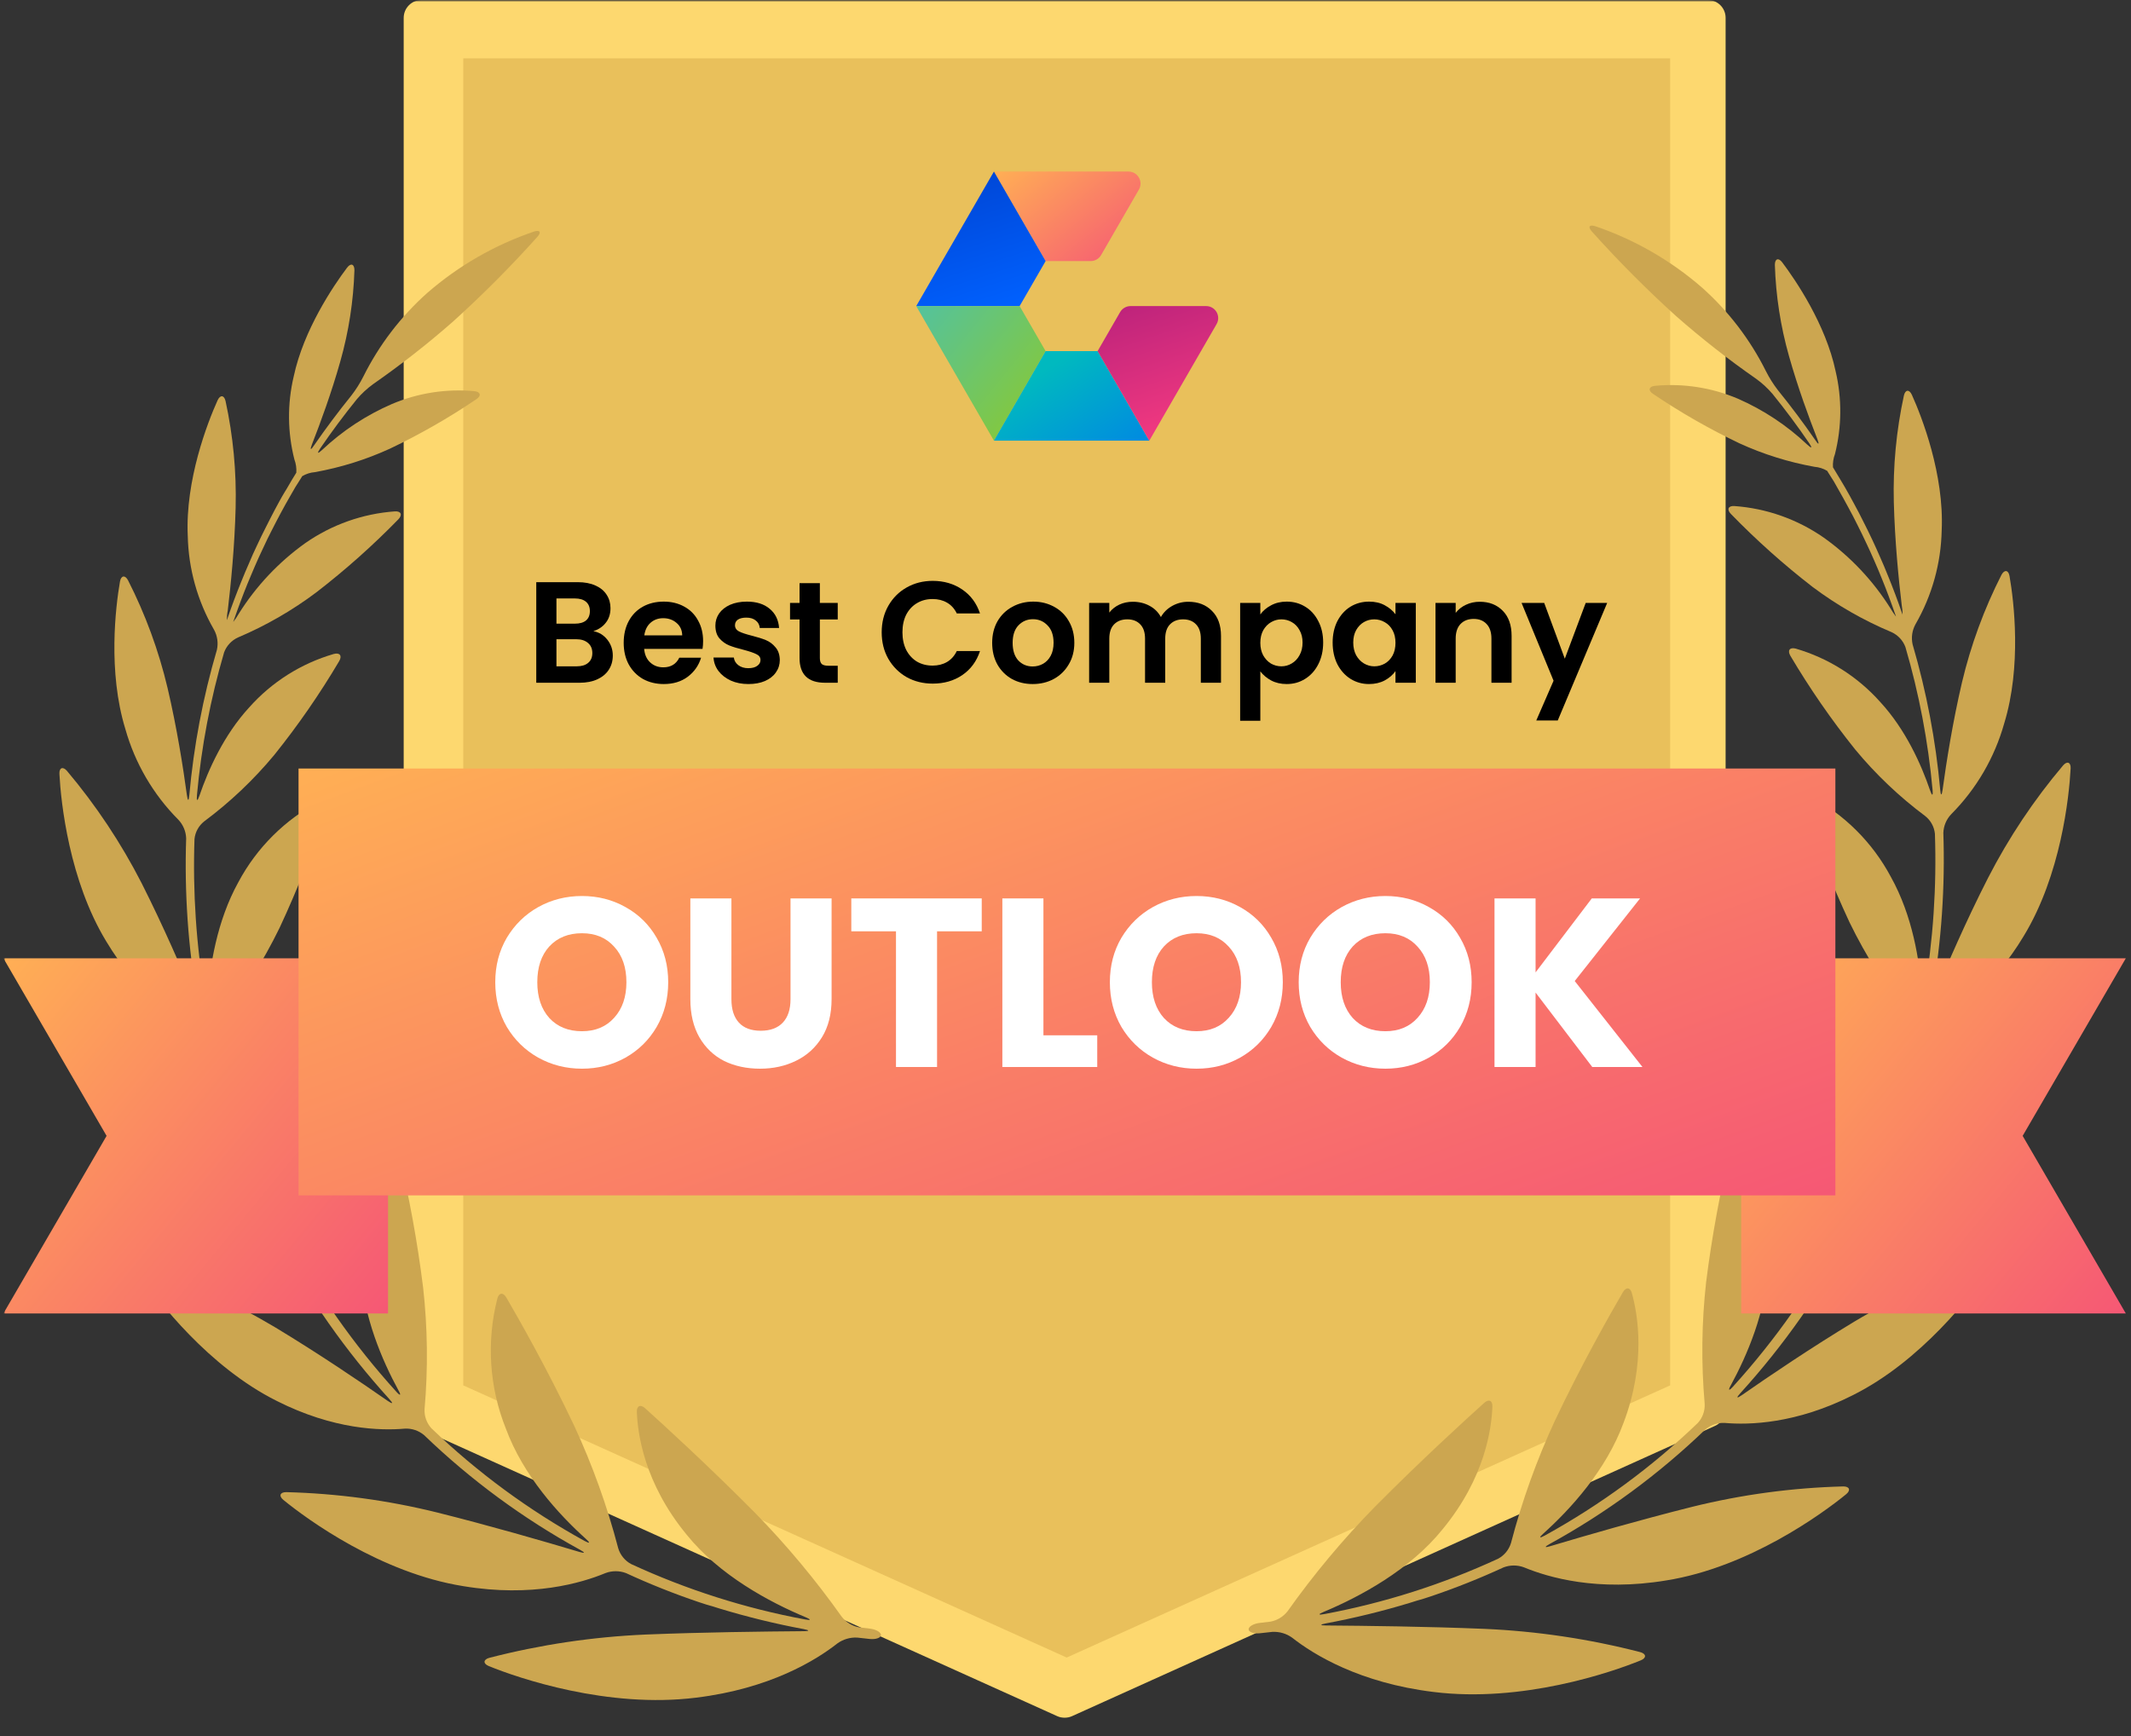
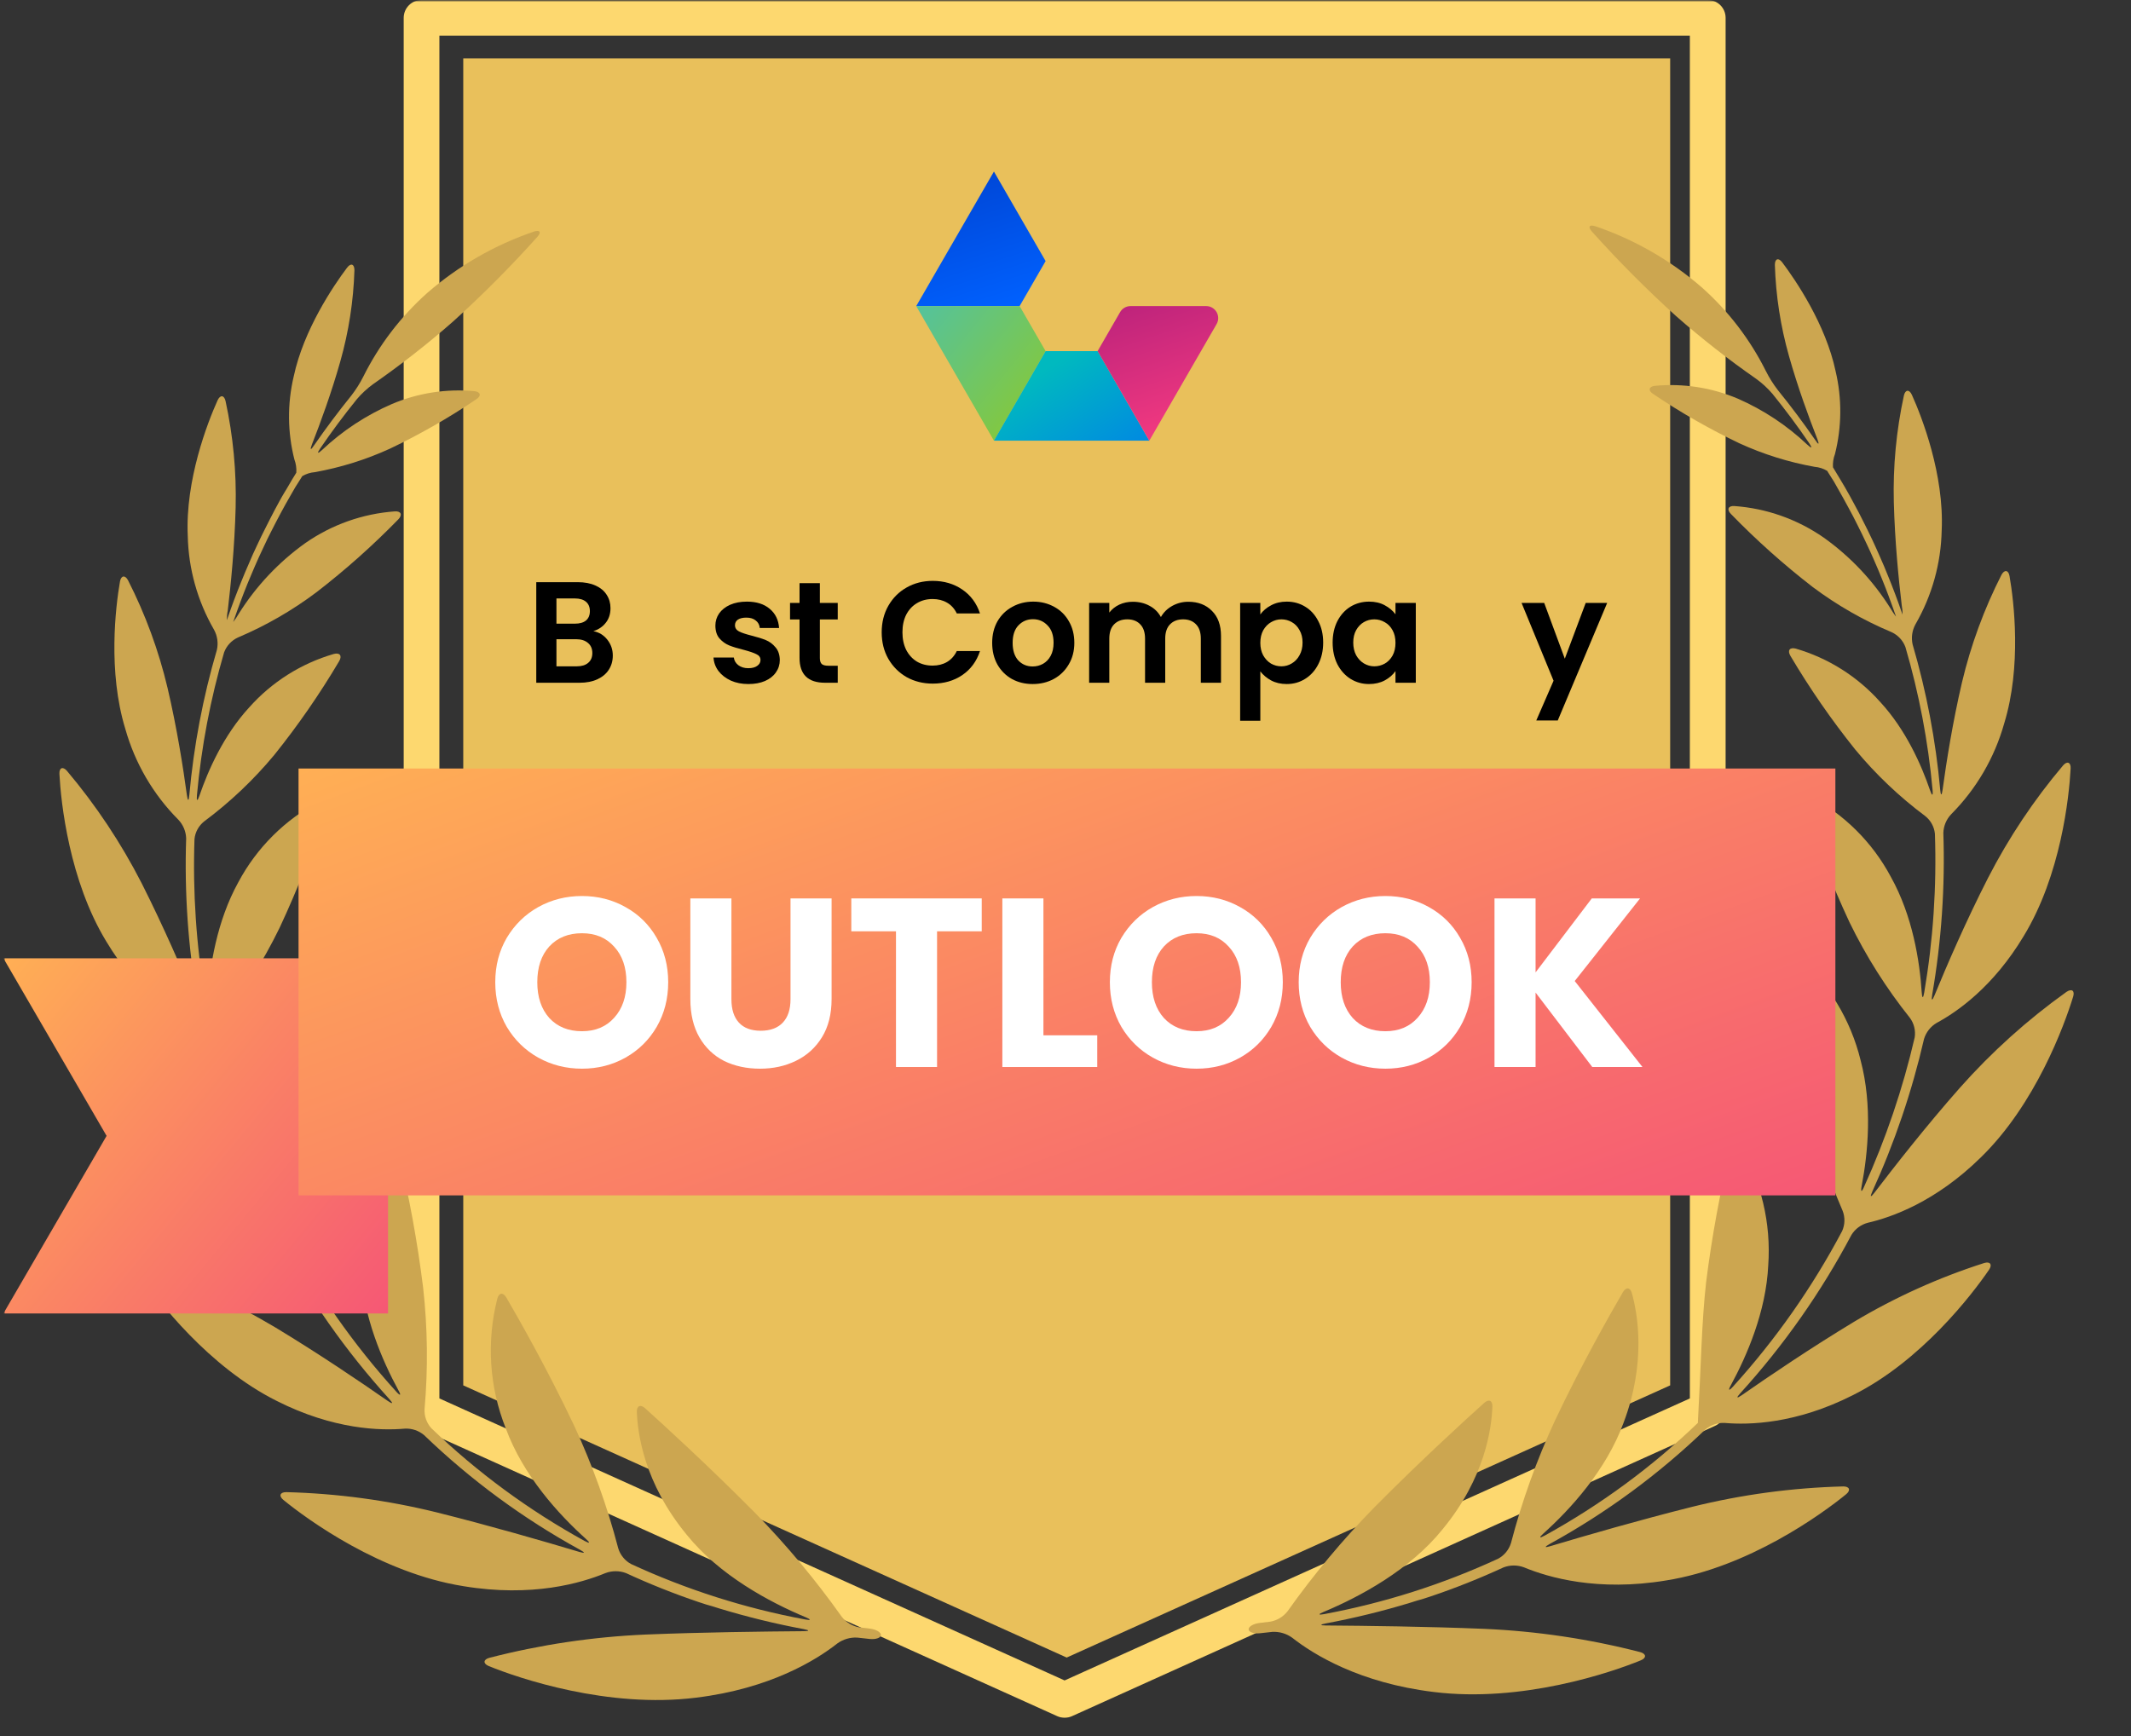
<svg xmlns="http://www.w3.org/2000/svg" width="621" height="506" viewBox="0 0 621 506" fill="none">
  <rect x="0" y="0" width="621" height="506" fill="#333333" stroke="none" />
  <mask id="mask0_7813_51689" style="mask-type:luminance" maskUnits="userSpaceOnUse" x="1" y="0" width="619" height="506">
    <path d="M620 0H1V506H620V0Z" fill="white" />
  </mask>
  <g mask="url(#mask0_7813_51689)">
    <mask id="mask1_7813_51689" style="mask-type:luminance" maskUnits="userSpaceOnUse" x="1" y="0" width="619" height="506">
      <path d="M620 0H1V506H620V0Z" fill="white" />
    </mask>
    <g mask="url(#mask1_7813_51689)">
      <mask id="mask2_7813_51689" style="mask-type:luminance" maskUnits="userSpaceOnUse" x="1" y="0" width="619" height="501">
        <path d="M620 0H1V501H620V0Z" fill="white" />
      </mask>
      <g mask="url(#mask2_7813_51689)">
-         <path d="M497.622 410.946L310.236 495.487L122.865 410.946V5.194H497.622V410.946Z" fill="#FDD86F" />
        <path fill-rule="evenodd" clip-rule="evenodd" d="M308.106 500.215C308.777 500.513 309.502 500.671 310.237 500.681C310.976 500.673 311.707 500.514 312.383 500.215L499.753 415.612C501.613 414.798 502.827 412.975 502.864 410.946V5.194C502.864 2.326 500.538 2.33141e-05 497.669 2.33141e-05H122.866C121.484 -0.004 120.158 0.541 119.178 1.515C118.198 2.489 117.645 3.813 117.641 5.194V411.008C117.677 413.038 118.892 414.86 120.751 415.674L308.106 500.215ZM310.237 489.795L128.045 407.602V10.389H492.444V407.602L310.237 489.795Z" fill="#FDD86F" />
        <path d="M135 403.794V17H486.708V403.794L310.846 483.125L135 403.794Z" fill="#E9C05B" />
        <path d="M245.291 471.225C237.651 460.452 229.175 450.296 219.941 440.852C206.256 427.058 193.239 415.192 187.998 410.464C186.645 409.251 185.525 409.733 185.587 411.537C185.82 417.758 187.656 432.19 200.097 447.307C209.63 459.126 224.172 466.949 234.794 471.381C236.458 472.081 236.349 472.345 234.607 472.019C217.096 468.764 200.059 463.335 183.892 455.86C182.092 454.882 180.751 453.233 180.159 451.272C176.964 439.045 172.686 427.126 167.376 415.658C159.46 398.924 151.031 384.165 147.547 378.178C146.629 376.623 145.401 376.732 144.934 378.489C141.724 391.06 142.589 404.326 147.407 416.374C152.477 430.122 162.835 441.428 170.735 448.535C172.088 449.733 171.917 449.997 170.331 449.126C154.083 440.186 139.081 429.148 125.712 416.296C124.336 414.784 123.62 412.786 123.721 410.744C124.758 398.929 124.618 387.041 123.301 375.254C121.646 361.961 119.237 348.772 116.085 335.752C115.665 333.995 114.53 333.761 113.504 335.301C107.249 345.835 104.353 358.025 105.199 370.246C105.836 383.777 111.42 396.591 116.085 405.192C116.972 406.747 116.707 406.98 115.494 405.643C103.039 391.911 92.35 376.677 83.675 360.293C82.832 358.424 82.776 356.294 83.519 354.383C88.194 343.6 91.728 332.357 94.064 320.838C96.494 307.776 98.135 294.579 98.978 281.32C99.087 279.516 97.998 278.925 96.63 280.091C87.526 288.149 81.11 298.804 78.247 310.62C74.779 323.761 76.132 337.696 77.967 347.26C78.309 349.033 77.967 349.142 77.267 347.494C70.926 333.501 65.988 318.915 62.524 303.948C62.191 301.932 62.691 299.866 63.908 298.225C70.769 289.629 76.663 280.304 81.482 270.418C86.814 259.002 91.411 247.257 95.246 235.255C95.79 233.529 94.872 232.689 93.255 233.498C83.123 238.813 74.826 247.055 69.445 257.152C63.208 268.427 61.124 281.615 60.533 290.822C60.409 292.626 60.098 292.657 59.787 290.822C57.188 275.545 56.146 260.043 56.677 244.555C56.886 242.527 57.907 240.67 59.507 239.407C67.058 233.787 73.913 227.287 79.927 220.045C86.872 211.393 93.192 202.256 98.838 192.705C99.756 191.15 99.056 190.139 97.283 190.605C87.772 193.368 79.233 198.758 72.648 206.157C65.23 214.213 60.673 224.431 58.123 231.911C57.532 233.638 57.221 233.575 57.392 231.771C58.677 217.67 61.328 203.727 65.308 190.139C66.026 188.226 67.467 186.673 69.32 185.815C77.461 182.371 85.149 177.942 92.213 172.627C100.66 166.111 108.638 159.007 116.085 151.368C117.345 150.061 116.894 148.941 115.074 149.05C105.702 149.721 96.685 152.913 88.978 158.288C81.21 163.835 74.606 170.852 69.538 178.941C69.078 179.751 68.558 180.526 67.983 181.258C67.983 181.087 68.092 180.932 68.138 180.776C68.449 179.874 68.76 178.988 69.087 178.086C69.414 177.184 69.725 176.344 70.051 175.458L71.062 172.798L72.104 170.185C72.477 169.299 72.835 168.412 73.208 167.542C73.582 166.671 73.939 165.815 74.312 164.944L75.479 162.316C75.868 161.461 76.272 160.605 76.676 159.75L77.905 157.137L79.18 154.602C79.616 153.747 80.051 152.876 80.502 152.021C80.953 151.165 81.373 150.341 81.824 149.517L83.224 146.951C83.69 146.111 84.157 145.287 84.639 144.462C85.121 143.638 85.603 142.767 86.101 141.927L87.656 139.47L88.076 138.786C89.194 138.12 90.45 137.721 91.746 137.62C99.31 136.265 106.673 133.96 113.659 130.761C122.385 126.602 130.786 121.793 138.791 116.376C140.346 115.365 140.066 114.214 138.262 114.012C130.056 113.255 121.79 114.542 114.203 117.76C106.698 121.011 99.815 125.542 93.861 131.15C92.54 132.379 92.306 132.192 93.317 130.699C96.645 125.816 100.201 121.036 103.986 116.36C105.383 114.717 106.97 113.245 108.714 111.974C116.827 106.327 124.616 100.226 132.042 93.701C140.652 85.913 148.849 77.68 156.598 69.035C157.811 67.682 157.36 66.951 155.65 67.48C144.221 71.364 133.657 77.433 124.546 85.349C116.826 92.219 110.492 100.501 105.883 109.75C104.903 111.691 103.742 113.534 102.415 115.256C98.579 120.004 94.95 124.851 91.529 129.797C90.518 131.352 90.269 131.165 90.922 129.486C93.364 123.265 96.599 114.463 99.18 105.302C101.627 96.654 103.006 87.739 103.286 78.755C103.286 76.936 102.228 76.578 101.14 78.024C97.143 83.328 88.465 96.174 85.588 109.735C83.704 117.694 83.773 125.991 85.79 133.918C86.248 135.144 86.439 136.454 86.35 137.759L85.914 138.49C85.417 139.299 84.935 140.046 84.452 140.917C83.97 141.787 83.442 142.643 82.897 143.529C82.353 144.416 81.949 145.162 81.498 145.971L80.067 148.615L78.76 151.134C78.294 152.021 77.858 152.907 77.407 153.809C76.956 154.711 76.568 155.473 76.163 156.297C75.759 157.122 75.308 158.102 74.888 158.988C74.468 159.874 74.095 160.683 73.706 161.523C73.317 162.363 72.96 163.296 72.54 164.229C72.12 165.162 71.793 165.924 71.435 166.78C71.078 167.635 70.689 168.599 70.316 169.517C69.942 170.434 69.616 171.227 69.289 172.083C68.963 172.938 68.574 173.918 68.232 174.835C67.89 175.753 67.594 176.562 67.283 177.417L66.319 180.201C66.319 180.372 66.21 180.559 66.148 180.73C66.101 179.812 66.174 178.892 66.365 177.993C67.267 170.45 68.372 159.33 68.667 147.993C68.933 137.545 67.946 127.102 65.728 116.889C65.323 115.131 64.173 115.022 63.411 116.671C60.425 123.281 53.971 139.999 54.717 156.204C54.927 165.804 57.553 175.197 62.353 183.513C63.35 185.307 63.654 187.404 63.208 189.408C59.148 203.232 56.455 217.421 55.168 231.771C55.013 233.575 54.717 233.575 54.468 231.771C53.38 223.778 51.56 212.145 48.823 200.496C46.242 189.614 42.373 179.079 37.299 169.112C36.459 167.557 35.293 167.697 34.966 169.486C33.675 176.873 31.405 195.784 36.521 212.456C39.328 222.439 44.638 231.539 51.949 238.894C53.366 240.372 54.186 242.322 54.251 244.368C53.72 260.156 54.809 275.957 57.501 291.522C57.812 293.311 57.501 293.388 56.832 291.724C53.286 283.093 47.719 270.185 41.28 257.432C35.288 245.724 27.983 234.736 19.507 224.68C18.325 223.311 17.221 223.762 17.314 225.566C17.75 233.933 20.176 256.67 30.985 274.415C39.88 289.252 50.425 296.53 56.381 299.749C58.139 300.794 59.442 302.458 60.036 304.415C63.556 319.703 68.605 334.599 75.106 348.878C75.852 350.526 75.603 350.682 74.499 349.236C68.543 341.46 59.492 329.858 49.616 318.676C40.334 308.205 29.9 298.814 18.512 290.682C16.957 289.656 16.055 290.356 16.584 292.098C19.056 300.496 27.439 323.481 43.426 339.033C56.599 351.988 69.445 356.483 76.365 358.069C78.31 358.615 79.977 359.876 81.031 361.599C89.867 378.29 100.761 393.808 113.457 407.789C114.67 409.126 114.483 409.344 112.99 408.318C104.841 402.641 92.773 394.476 80.238 386.903C68.305 379.77 55.594 374.031 42.353 369.795C40.627 369.267 39.911 370.246 40.938 371.739C45.837 378.94 60.736 398.395 80.658 408.333C97.205 416.7 110.891 417.027 117.983 416.405C120.027 416.301 122.034 416.979 123.597 418.302C137.193 431.393 152.463 442.626 169.009 451.708C170.564 452.579 170.564 452.843 168.76 452.314C158.371 449.204 142.928 444.74 127.423 440.852C113.01 437.284 98.253 435.292 83.41 434.912C81.591 434.912 81.171 436.031 82.586 437.182C89.631 442.952 111 458.488 135.012 462.314C155.043 465.642 169.382 461.428 176.443 458.504C178.368 457.781 180.49 457.781 182.414 458.504C189.319 461.695 196.39 464.514 203.596 466.949C205.307 467.524 206.707 467.96 206.707 467.928C206.707 467.897 208.122 468.348 209.817 468.877C217.83 471.309 225.971 473.298 234.203 474.834C235.976 475.176 235.96 475.424 234.203 475.44C222.461 475.533 204.996 475.736 188.122 476.42C172.737 477.089 157.465 479.367 142.555 483.216C140.813 483.714 140.735 484.896 142.415 485.596C151.046 489.126 177.096 498.037 202.85 494.818C224.374 492.19 237.764 483.931 244.032 479.001C245.711 477.794 247.752 477.196 249.817 477.306C251.03 477.462 252.243 477.586 253.456 477.711C255.26 477.897 256.722 477.353 256.722 476.544C256.722 475.736 255.26 474.896 253.472 474.694L250.361 474.32C248.349 473.945 246.545 472.844 245.291 471.225Z" fill="#CCA650" />
-         <path d="M375.181 469.67C382.828 458.897 391.309 448.742 400.547 439.297C414.232 425.503 427.249 413.636 432.506 408.909C433.843 407.696 434.963 408.178 434.901 409.982C434.668 416.203 432.848 430.635 420.375 445.751C410.858 457.571 396.316 465.394 385.71 469.826C384.03 470.526 384.155 470.79 385.881 470.463C403.392 467.208 420.429 461.78 436.596 454.305C438.396 453.327 439.737 451.678 440.329 449.717C443.524 437.49 447.802 425.571 453.112 414.103C461.028 397.369 469.457 382.61 472.941 376.623C473.859 375.067 475.087 375.176 475.554 376.934C477.218 382.952 479.8 397.151 473.081 414.818C468.011 428.566 457.653 439.873 449.753 446.98C448.4 448.177 448.571 448.442 450.157 447.571C466.403 438.627 481.404 427.589 494.776 414.741C496.152 413.229 496.868 411.23 496.767 409.189C495.73 397.374 495.87 385.486 497.187 373.699C498.859 360.438 501.273 347.281 504.418 334.29C504.838 332.533 506.051 332.299 507 333.839C513.256 344.372 516.148 356.564 515.289 368.784C514.652 382.315 509.068 395.13 504.403 403.73C503.532 405.285 503.781 405.518 504.994 404.181C517.449 390.45 528.138 375.215 536.813 358.831C537.656 356.962 537.712 354.832 536.969 352.921C532.301 342.135 528.767 330.893 526.424 319.376C523.979 306.315 522.322 293.118 521.463 279.858C521.354 278.054 522.443 277.463 523.827 278.63C532.914 286.663 539.328 297.283 542.21 309.065C545.693 322.206 544.34 336.141 542.505 345.705C542.163 347.478 542.505 347.587 543.205 345.939C549.551 331.947 554.495 317.36 557.964 302.393C558.283 300.375 557.779 298.313 556.564 296.67C549.703 288.074 543.81 278.749 538.99 268.863C533.665 257.444 529.068 245.699 525.227 233.7C524.683 231.974 525.6 231.134 527.218 231.942C537.35 237.257 545.647 245.5 551.028 255.597C557.342 266.919 559.426 280.107 560.017 289.267C560.126 291.071 560.437 291.102 560.748 289.267C563.346 273.99 564.389 258.488 563.858 243C563.649 240.972 562.628 239.115 561.028 237.852C553.493 232.228 546.654 225.729 540.655 218.49C533.714 209.834 527.395 200.697 521.743 191.15C520.826 189.594 521.526 188.583 523.298 189.05C532.803 191.818 541.335 197.208 547.917 204.602C555.351 212.658 559.892 222.876 562.443 230.356C563.034 232.082 563.345 232.02 563.174 230.216C561.889 216.115 559.238 202.172 555.258 188.583C554.54 186.671 553.099 185.118 551.245 184.26C543.056 180.826 535.32 176.396 528.213 171.072C519.791 164.554 511.84 157.45 504.418 149.812C503.143 148.506 503.594 147.386 505.414 147.495C514.786 148.165 523.803 151.357 531.51 156.733C539.278 162.28 545.883 169.297 550.95 177.386C551.417 178.192 551.937 178.966 552.505 179.703C552.505 179.532 552.396 179.377 552.35 179.221C552.039 178.319 551.728 177.433 551.401 176.531C551.074 175.629 550.763 174.789 550.437 173.902C550.11 173.016 549.768 172.129 549.426 171.243L548.384 168.63C548.026 167.744 547.653 166.857 547.295 165.986L546.175 163.389L545.009 160.761C544.62 159.906 544.216 159.05 543.812 158.195C543.407 157.339 543.003 156.453 542.567 155.582C542.132 154.711 541.743 153.903 541.308 153.047L540.001 150.466C539.566 149.626 539.115 148.786 538.664 147.962L537.264 145.396L535.865 142.907L534.434 140.372L532.879 137.915L532.459 137.231C531.34 136.568 530.085 136.169 528.788 136.064C521.225 134.709 513.862 132.405 506.876 129.206C498.152 125.043 489.751 120.235 481.744 114.82C480.188 113.809 480.468 112.659 482.272 112.456C490.514 111.681 498.82 112.969 506.44 116.204C513.901 119.468 520.741 123.999 526.658 129.595C527.98 130.823 528.213 130.637 527.202 129.144C523.874 124.26 520.318 119.481 516.533 114.805C515.126 113.16 513.529 111.687 511.774 110.419C503.661 104.772 495.872 98.671 488.446 92.145C479.84 84.354 471.643 76.121 463.89 67.48C462.677 66.127 463.128 65.396 464.854 65.925C476.281 69.811 486.845 75.879 495.958 83.794C503.675 90.666 510.01 98.948 514.62 108.195C515.6 110.136 516.761 111.979 518.089 113.701C521.935 118.449 525.564 123.296 528.975 128.242C529.986 129.797 530.235 129.61 529.581 127.931C527.14 121.71 523.905 112.907 521.323 103.747C518.876 95.099 517.497 86.184 517.218 77.2C517.218 75.38 518.275 75.023 519.364 76.469C523.361 81.772 532.054 94.618 534.916 108.18C536.795 116.139 536.731 124.434 534.729 132.363C534.261 133.586 534.064 134.897 534.154 136.204L534.589 136.935L536.051 139.361C536.564 140.217 537.062 141.088 537.606 141.974L538.99 144.416C539.473 145.302 539.955 146.173 540.421 147.06C540.888 147.946 541.308 148.708 541.743 149.532C542.179 150.357 542.645 151.305 543.096 152.207C543.547 153.109 543.936 153.871 544.34 154.696L545.631 157.386L546.798 159.921C547.202 160.823 547.606 161.725 547.995 162.627C548.384 163.529 548.742 164.322 549.099 165.178L550.219 167.915C550.572 168.765 550.914 169.62 551.245 170.481C551.603 171.398 551.961 172.316 552.303 173.234C552.645 174.151 552.941 174.96 553.252 175.815L554.231 178.599L554.418 179.128C554.439 178.21 554.361 177.292 554.185 176.391C553.283 168.848 552.179 157.728 551.883 146.391C551.618 135.943 552.605 125.5 554.822 115.287C555.227 113.53 556.378 113.421 557.14 115.069C560.126 121.679 566.58 138.397 565.833 154.602C565.63 164.206 563.009 173.604 558.213 181.927C557.216 183.721 556.911 185.818 557.357 187.821C561.41 201.647 564.103 215.836 565.398 230.185C565.553 231.989 565.849 231.989 566.098 230.185C567.186 222.191 569.021 210.558 571.743 198.91C574.324 188.028 578.193 177.493 583.267 167.526C584.122 165.971 585.289 166.111 585.6 167.899C586.891 175.286 589.161 194.198 584.045 210.869C581.238 220.853 575.928 229.953 568.617 237.308C567.2 238.786 566.38 240.736 566.315 242.782C566.846 258.57 565.757 274.37 563.065 289.936C562.754 291.724 563.065 291.802 563.734 290.138C567.28 281.507 572.847 268.598 579.363 255.846C585.38 244.134 592.711 233.146 601.214 223.093C602.396 221.725 603.5 222.176 603.407 223.98C602.971 232.347 600.545 255.084 589.737 272.829C580.841 287.665 570.312 294.944 564.34 298.163C562.583 299.208 561.279 300.872 560.685 302.828C557.165 318.117 552.117 333.013 545.616 347.292C544.869 348.94 545.118 349.096 546.222 347.649C552.179 339.873 561.23 328.272 571.105 317.09C580.388 306.619 590.822 297.228 602.209 289.096C603.765 288.07 604.667 288.769 604.138 290.511C601.587 298.847 593.158 321.88 577.217 337.369C564.045 350.324 551.199 354.819 544.278 356.405C542.305 356.934 540.608 358.197 539.535 359.935C530.704 376.63 519.81 392.148 507.109 406.125C505.896 407.462 506.082 407.68 507.575 406.654C515.725 400.977 527.793 392.812 540.328 385.238C552.261 378.106 564.972 372.367 578.213 368.131C579.954 367.603 580.654 368.582 579.643 370.075C574.729 377.276 559.846 396.731 539.908 406.669C523.361 415.036 509.675 415.363 502.583 414.741C500.54 414.643 498.534 415.321 496.969 416.638C483.37 429.726 468.1 440.958 451.557 450.044C450.002 450.915 450.08 451.179 451.806 450.65C462.195 447.54 477.638 443.076 493.143 439.188C507.561 435.619 522.323 433.627 537.171 433.248C538.975 433.248 539.395 434.367 537.995 435.518C530.935 441.288 509.566 456.824 485.554 460.65C465.523 463.978 451.199 459.764 444.123 456.84C442.204 456.116 440.086 456.116 438.167 456.84C431.257 460.031 424.181 462.85 416.969 465.285C415.259 465.86 413.859 466.296 413.859 466.264C413.859 466.233 412.444 466.684 410.749 467.213C402.741 469.643 394.605 471.632 386.379 473.17C384.59 473.512 384.606 473.76 386.379 473.776C398.12 473.869 415.585 474.072 432.459 474.756C447.844 475.424 463.116 477.702 478.027 481.552C479.768 482.05 479.846 483.232 478.167 483.931C469.535 487.462 443.486 496.373 417.747 493.154C396.208 490.526 382.817 482.267 376.55 477.337C374.871 476.13 372.83 475.532 370.764 475.642C369.551 475.798 368.338 475.922 367.125 476.047C365.321 476.233 363.859 475.689 363.859 474.88C363.859 474.072 365.321 473.232 367.125 473.03L370.236 472.656C372.189 472.288 373.945 471.228 375.181 469.67Z" fill="#CCA650" />
-         <path d="M289.645 50L304.703 76.097H317.835C319.088 76.097 320.247 75.428 320.873 74.343L331.888 55.263C333.238 52.924 331.55 50 328.85 50H289.645Z" fill="url(#paint0_linear_7813_51689)" />
+         <path d="M375.181 469.67C382.828 458.897 391.309 448.742 400.547 439.297C414.232 425.503 427.249 413.636 432.506 408.909C433.843 407.696 434.963 408.178 434.901 409.982C434.668 416.203 432.848 430.635 420.375 445.751C410.858 457.571 396.316 465.394 385.71 469.826C384.03 470.526 384.155 470.79 385.881 470.463C403.392 467.208 420.429 461.78 436.596 454.305C438.396 453.327 439.737 451.678 440.329 449.717C443.524 437.49 447.802 425.571 453.112 414.103C461.028 397.369 469.457 382.61 472.941 376.623C473.859 375.067 475.087 375.176 475.554 376.934C477.218 382.952 479.8 397.151 473.081 414.818C468.011 428.566 457.653 439.873 449.753 446.98C448.4 448.177 448.571 448.442 450.157 447.571C466.403 438.627 481.404 427.589 494.776 414.741C495.73 397.374 495.87 385.486 497.187 373.699C498.859 360.438 501.273 347.281 504.418 334.29C504.838 332.533 506.051 332.299 507 333.839C513.256 344.372 516.148 356.564 515.289 368.784C514.652 382.315 509.068 395.13 504.403 403.73C503.532 405.285 503.781 405.518 504.994 404.181C517.449 390.45 528.138 375.215 536.813 358.831C537.656 356.962 537.712 354.832 536.969 352.921C532.301 342.135 528.767 330.893 526.424 319.376C523.979 306.315 522.322 293.118 521.463 279.858C521.354 278.054 522.443 277.463 523.827 278.63C532.914 286.663 539.328 297.283 542.21 309.065C545.693 322.206 544.34 336.141 542.505 345.705C542.163 347.478 542.505 347.587 543.205 345.939C549.551 331.947 554.495 317.36 557.964 302.393C558.283 300.375 557.779 298.313 556.564 296.67C549.703 288.074 543.81 278.749 538.99 268.863C533.665 257.444 529.068 245.699 525.227 233.7C524.683 231.974 525.6 231.134 527.218 231.942C537.35 237.257 545.647 245.5 551.028 255.597C557.342 266.919 559.426 280.107 560.017 289.267C560.126 291.071 560.437 291.102 560.748 289.267C563.346 273.99 564.389 258.488 563.858 243C563.649 240.972 562.628 239.115 561.028 237.852C553.493 232.228 546.654 225.729 540.655 218.49C533.714 209.834 527.395 200.697 521.743 191.15C520.826 189.594 521.526 188.583 523.298 189.05C532.803 191.818 541.335 197.208 547.917 204.602C555.351 212.658 559.892 222.876 562.443 230.356C563.034 232.082 563.345 232.02 563.174 230.216C561.889 216.115 559.238 202.172 555.258 188.583C554.54 186.671 553.099 185.118 551.245 184.26C543.056 180.826 535.32 176.396 528.213 171.072C519.791 164.554 511.84 157.45 504.418 149.812C503.143 148.506 503.594 147.386 505.414 147.495C514.786 148.165 523.803 151.357 531.51 156.733C539.278 162.28 545.883 169.297 550.95 177.386C551.417 178.192 551.937 178.966 552.505 179.703C552.505 179.532 552.396 179.377 552.35 179.221C552.039 178.319 551.728 177.433 551.401 176.531C551.074 175.629 550.763 174.789 550.437 173.902C550.11 173.016 549.768 172.129 549.426 171.243L548.384 168.63C548.026 167.744 547.653 166.857 547.295 165.986L546.175 163.389L545.009 160.761C544.62 159.906 544.216 159.05 543.812 158.195C543.407 157.339 543.003 156.453 542.567 155.582C542.132 154.711 541.743 153.903 541.308 153.047L540.001 150.466C539.566 149.626 539.115 148.786 538.664 147.962L537.264 145.396L535.865 142.907L534.434 140.372L532.879 137.915L532.459 137.231C531.34 136.568 530.085 136.169 528.788 136.064C521.225 134.709 513.862 132.405 506.876 129.206C498.152 125.043 489.751 120.235 481.744 114.82C480.188 113.809 480.468 112.659 482.272 112.456C490.514 111.681 498.82 112.969 506.44 116.204C513.901 119.468 520.741 123.999 526.658 129.595C527.98 130.823 528.213 130.637 527.202 129.144C523.874 124.26 520.318 119.481 516.533 114.805C515.126 113.16 513.529 111.687 511.774 110.419C503.661 104.772 495.872 98.671 488.446 92.145C479.84 84.354 471.643 76.121 463.89 67.48C462.677 66.127 463.128 65.396 464.854 65.925C476.281 69.811 486.845 75.879 495.958 83.794C503.675 90.666 510.01 98.948 514.62 108.195C515.6 110.136 516.761 111.979 518.089 113.701C521.935 118.449 525.564 123.296 528.975 128.242C529.986 129.797 530.235 129.61 529.581 127.931C527.14 121.71 523.905 112.907 521.323 103.747C518.876 95.099 517.497 86.184 517.218 77.2C517.218 75.38 518.275 75.023 519.364 76.469C523.361 81.772 532.054 94.618 534.916 108.18C536.795 116.139 536.731 124.434 534.729 132.363C534.261 133.586 534.064 134.897 534.154 136.204L534.589 136.935L536.051 139.361C536.564 140.217 537.062 141.088 537.606 141.974L538.99 144.416C539.473 145.302 539.955 146.173 540.421 147.06C540.888 147.946 541.308 148.708 541.743 149.532C542.179 150.357 542.645 151.305 543.096 152.207C543.547 153.109 543.936 153.871 544.34 154.696L545.631 157.386L546.798 159.921C547.202 160.823 547.606 161.725 547.995 162.627C548.384 163.529 548.742 164.322 549.099 165.178L550.219 167.915C550.572 168.765 550.914 169.62 551.245 170.481C551.603 171.398 551.961 172.316 552.303 173.234C552.645 174.151 552.941 174.96 553.252 175.815L554.231 178.599L554.418 179.128C554.439 178.21 554.361 177.292 554.185 176.391C553.283 168.848 552.179 157.728 551.883 146.391C551.618 135.943 552.605 125.5 554.822 115.287C555.227 113.53 556.378 113.421 557.14 115.069C560.126 121.679 566.58 138.397 565.833 154.602C565.63 164.206 563.009 173.604 558.213 181.927C557.216 183.721 556.911 185.818 557.357 187.821C561.41 201.647 564.103 215.836 565.398 230.185C565.553 231.989 565.849 231.989 566.098 230.185C567.186 222.191 569.021 210.558 571.743 198.91C574.324 188.028 578.193 177.493 583.267 167.526C584.122 165.971 585.289 166.111 585.6 167.899C586.891 175.286 589.161 194.198 584.045 210.869C581.238 220.853 575.928 229.953 568.617 237.308C567.2 238.786 566.38 240.736 566.315 242.782C566.846 258.57 565.757 274.37 563.065 289.936C562.754 291.724 563.065 291.802 563.734 290.138C567.28 281.507 572.847 268.598 579.363 255.846C585.38 244.134 592.711 233.146 601.214 223.093C602.396 221.725 603.5 222.176 603.407 223.98C602.971 232.347 600.545 255.084 589.737 272.829C580.841 287.665 570.312 294.944 564.34 298.163C562.583 299.208 561.279 300.872 560.685 302.828C557.165 318.117 552.117 333.013 545.616 347.292C544.869 348.94 545.118 349.096 546.222 347.649C552.179 339.873 561.23 328.272 571.105 317.09C580.388 306.619 590.822 297.228 602.209 289.096C603.765 288.07 604.667 288.769 604.138 290.511C601.587 298.847 593.158 321.88 577.217 337.369C564.045 350.324 551.199 354.819 544.278 356.405C542.305 356.934 540.608 358.197 539.535 359.935C530.704 376.63 519.81 392.148 507.109 406.125C505.896 407.462 506.082 407.68 507.575 406.654C515.725 400.977 527.793 392.812 540.328 385.238C552.261 378.106 564.972 372.367 578.213 368.131C579.954 367.603 580.654 368.582 579.643 370.075C574.729 377.276 559.846 396.731 539.908 406.669C523.361 415.036 509.675 415.363 502.583 414.741C500.54 414.643 498.534 415.321 496.969 416.638C483.37 429.726 468.1 440.958 451.557 450.044C450.002 450.915 450.08 451.179 451.806 450.65C462.195 447.54 477.638 443.076 493.143 439.188C507.561 435.619 522.323 433.627 537.171 433.248C538.975 433.248 539.395 434.367 537.995 435.518C530.935 441.288 509.566 456.824 485.554 460.65C465.523 463.978 451.199 459.764 444.123 456.84C442.204 456.116 440.086 456.116 438.167 456.84C431.257 460.031 424.181 462.85 416.969 465.285C415.259 465.86 413.859 466.296 413.859 466.264C413.859 466.233 412.444 466.684 410.749 467.213C402.741 469.643 394.605 471.632 386.379 473.17C384.59 473.512 384.606 473.76 386.379 473.776C398.12 473.869 415.585 474.072 432.459 474.756C447.844 475.424 463.116 477.702 478.027 481.552C479.768 482.05 479.846 483.232 478.167 483.931C469.535 487.462 443.486 496.373 417.747 493.154C396.208 490.526 382.817 482.267 376.55 477.337C374.871 476.13 372.83 475.532 370.764 475.642C369.551 475.798 368.338 475.922 367.125 476.047C365.321 476.233 363.859 475.689 363.859 474.88C363.859 474.072 365.321 473.232 367.125 473.03L370.236 472.656C372.189 472.288 373.945 471.228 375.181 469.67Z" fill="#CCA650" />
        <path d="M289.644 50L304.703 76.097L297.132 89.212H267L289.644 50Z" fill="url(#paint1_linear_7813_51689)" />
        <path d="M267 89.212H297.132L304.703 102.335L289.644 128.432L267 89.212Z" fill="url(#paint2_linear_7813_51689)" />
        <path d="M304.703 102.335H319.86L334.926 128.432H289.645L304.703 102.335Z" fill="url(#paint3_linear_7813_51689)" />
        <path d="M319.859 102.335L326.418 90.968C327.045 89.881 328.203 89.212 329.457 89.212H351.486C354.187 89.212 355.875 92.136 354.525 94.475L334.925 128.432L319.859 102.335Z" fill="url(#paint4_linear_7813_51689)" />
        <path d="M80.051 279.314H1L31.062 331.071L1 382.828H113.083V345.223V279.314H80.051Z" fill="url(#paint5_linear_7813_51689)" />
-         <path d="M619.488 279.314H540.437H507.404V345.223V382.828H619.488L589.426 331.071L619.488 279.314Z" fill="url(#paint6_linear_7813_51689)" />
        <path d="M534.851 348.416V278.51V273.86V269.194V224H87V269.194V273.86V278.51V348.416H113.765H116.891H120.032H501.818H504.944H508.086H534.851Z" fill="url(#paint7_linear_7813_51689)" />
        <path d="M464.006 311L447.486 289.3V311H435.516V261.86H447.486V283.42L463.866 261.86H477.936L458.896 285.94L478.636 311H464.006Z" fill="white" />
        <path d="M403.725 311.49C399.105 311.49 394.858 310.417 390.985 308.27C387.158 306.123 384.102 303.137 381.815 299.31C379.575 295.437 378.455 291.097 378.455 286.29C378.455 281.483 379.575 277.167 381.815 273.34C384.102 269.513 387.158 266.527 390.985 264.38C394.858 262.233 399.105 261.16 403.725 261.16C408.345 261.16 412.568 262.233 416.395 264.38C420.268 266.527 423.302 269.513 425.495 273.34C427.735 277.167 428.855 281.483 428.855 286.29C428.855 291.097 427.735 295.437 425.495 299.31C423.255 303.137 420.222 306.123 416.395 308.27C412.568 310.417 408.345 311.49 403.725 311.49ZM403.725 300.57C407.645 300.57 410.772 299.263 413.105 296.65C415.485 294.037 416.675 290.583 416.675 286.29C416.675 281.95 415.485 278.497 413.105 275.93C410.772 273.317 407.645 272.01 403.725 272.01C399.758 272.01 396.585 273.293 394.205 275.86C391.872 278.427 390.705 281.903 390.705 286.29C390.705 290.63 391.872 294.107 394.205 296.72C396.585 299.287 399.758 300.57 403.725 300.57Z" fill="white" />
        <path d="M348.698 311.49C344.078 311.49 339.831 310.417 335.958 308.27C332.131 306.123 329.074 303.137 326.788 299.31C324.548 295.437 323.428 291.097 323.428 286.29C323.428 281.483 324.548 277.167 326.788 273.34C329.074 269.513 332.131 266.527 335.958 264.38C339.831 262.233 344.078 261.16 348.698 261.16C353.318 261.16 357.541 262.233 361.368 264.38C365.241 266.527 368.274 269.513 370.468 273.34C372.708 277.167 373.828 281.483 373.828 286.29C373.828 291.097 372.708 295.437 370.468 299.31C368.228 303.137 365.194 306.123 361.368 308.27C357.541 310.417 353.318 311.49 348.698 311.49ZM348.698 300.57C352.618 300.57 355.744 299.263 358.078 296.65C360.458 294.037 361.648 290.583 361.648 286.29C361.648 281.95 360.458 278.497 358.078 275.93C355.744 273.317 352.618 272.01 348.698 272.01C344.731 272.01 341.558 273.293 339.178 275.86C336.844 278.427 335.678 281.903 335.678 286.29C335.678 290.63 336.844 294.107 339.178 296.72C341.558 299.287 344.731 300.57 348.698 300.57Z" fill="white" />
        <path d="M304.068 301.76H319.748V311H292.098V261.86H304.068V301.76Z" fill="white" />
        <path d="M286.09 261.86V271.45H273.07V311H261.1V271.45H248.08V261.86H286.09Z" fill="white" />
        <path d="M213.146 261.86V291.26C213.146 294.2 213.869 296.464 215.316 298.05C216.762 299.637 218.886 300.43 221.686 300.43C224.486 300.43 226.632 299.637 228.126 298.05C229.619 296.464 230.366 294.2 230.366 291.26V261.86H242.336V291.19C242.336 295.577 241.402 299.287 239.536 302.32C237.669 305.354 235.149 307.64 231.976 309.18C228.849 310.72 225.349 311.49 221.476 311.49C217.602 311.49 214.126 310.744 211.046 309.25C208.012 307.71 205.609 305.424 203.836 302.39C202.062 299.31 201.176 295.577 201.176 291.19V261.86H213.146Z" fill="white" />
        <path d="M169.594 311.49C164.974 311.49 160.728 310.417 156.854 308.27C153.028 306.123 149.971 303.137 147.684 299.31C145.444 295.437 144.324 291.097 144.324 286.29C144.324 281.483 145.444 277.167 147.684 273.34C149.971 269.513 153.028 266.527 156.854 264.38C160.728 262.233 164.974 261.16 169.594 261.16C174.214 261.16 178.438 262.233 182.264 264.38C186.138 266.527 189.171 269.513 191.364 273.34C193.604 277.167 194.724 281.483 194.724 286.29C194.724 291.097 193.604 295.437 191.364 299.31C189.124 303.137 186.091 306.123 182.264 308.27C178.438 310.417 174.214 311.49 169.594 311.49ZM169.594 300.57C173.514 300.57 176.641 299.263 178.974 296.65C181.354 294.037 182.544 290.583 182.544 286.29C182.544 281.95 181.354 278.497 178.974 275.93C176.641 273.317 173.514 272.01 169.594 272.01C165.628 272.01 162.454 273.293 160.074 275.86C157.741 278.427 156.574 281.903 156.574 286.29C156.574 290.63 157.741 294.107 160.074 296.72C162.454 299.287 165.628 300.57 169.594 300.57Z" fill="white" />
      </g>
      <path d="M468.352 175.732L453.946 210.004H447.688L452.728 198.412L443.404 175.732H449.998L456.004 191.986L462.094 175.732H468.352Z" fill="black" />
-       <path d="M431.218 175.396C433.99 175.396 436.23 176.278 437.938 178.042C439.646 179.778 440.5 182.214 440.5 185.35V199H434.62V186.148C434.62 184.3 434.158 182.886 433.234 181.906C432.31 180.898 431.05 180.394 429.454 180.394C427.83 180.394 426.542 180.898 425.59 181.906C424.666 182.886 424.204 184.3 424.204 186.148V199H418.324V175.732H424.204V178.63C424.988 177.622 425.982 176.838 427.186 176.278C428.418 175.69 429.762 175.396 431.218 175.396Z" fill="black" />
      <path d="M388.348 187.282C388.348 184.93 388.81 182.844 389.734 181.024C390.686 179.204 391.96 177.804 393.556 176.824C395.18 175.844 396.986 175.354 398.974 175.354C400.71 175.354 402.222 175.704 403.51 176.404C404.826 177.104 405.876 177.986 406.66 179.05V175.732H412.582V199H406.66V195.598C405.904 196.69 404.854 197.6 403.51 198.328C402.194 199.028 400.668 199.378 398.932 199.378C396.972 199.378 395.18 198.874 393.556 197.866C391.96 196.858 390.686 195.444 389.734 193.624C388.81 191.776 388.348 189.662 388.348 187.282ZM406.66 187.366C406.66 185.938 406.38 184.72 405.82 183.712C405.26 182.676 404.504 181.892 403.552 181.36C402.6 180.8 401.578 180.52 400.486 180.52C399.394 180.52 398.386 180.786 397.462 181.318C396.538 181.85 395.782 182.634 395.194 183.67C394.634 184.678 394.354 185.882 394.354 187.282C394.354 188.682 394.634 189.914 395.194 190.978C395.782 192.014 396.538 192.812 397.462 193.372C398.414 193.932 399.422 194.212 400.486 194.212C401.578 194.212 402.6 193.946 403.552 193.414C404.504 192.854 405.26 192.07 405.82 191.062C406.38 190.026 406.66 188.794 406.66 187.366Z" fill="black" />
      <path d="M367.275 179.092C368.031 178.028 369.067 177.146 370.383 176.446C371.727 175.718 373.253 175.354 374.961 175.354C376.949 175.354 378.741 175.844 380.337 176.824C381.961 177.804 383.235 179.204 384.159 181.024C385.111 182.816 385.587 184.902 385.587 187.282C385.587 189.662 385.111 191.776 384.159 193.624C383.235 195.444 381.961 196.858 380.337 197.866C378.741 198.874 376.949 199.378 374.961 199.378C373.253 199.378 371.741 199.028 370.425 198.328C369.137 197.628 368.087 196.746 367.275 195.682V210.088H361.395V175.732H367.275V179.092ZM379.581 187.282C379.581 185.882 379.287 184.678 378.699 183.67C378.139 182.634 377.383 181.85 376.431 181.318C375.507 180.786 374.499 180.52 373.407 180.52C372.343 180.52 371.335 180.8 370.383 181.36C369.459 181.892 368.703 182.676 368.115 183.712C367.555 184.748 367.275 185.966 367.275 187.366C367.275 188.766 367.555 189.984 368.115 191.02C368.703 192.056 369.459 192.854 370.383 193.414C371.335 193.946 372.343 194.212 373.407 194.212C374.499 194.212 375.507 193.932 376.431 193.372C377.383 192.812 378.139 192.014 378.699 190.978C379.287 189.942 379.581 188.71 379.581 187.282Z" fill="black" />
      <path d="M346.281 175.396C349.137 175.396 351.433 176.278 353.169 178.042C354.933 179.778 355.815 182.214 355.815 185.35V199H349.935V186.148C349.935 184.328 349.473 182.942 348.549 181.99C347.625 181.01 346.365 180.52 344.769 180.52C343.173 180.52 341.899 181.01 340.947 181.99C340.023 182.942 339.561 184.328 339.561 186.148V199H333.681V186.148C333.681 184.328 333.219 182.942 332.295 181.99C331.371 181.01 330.111 180.52 328.515 180.52C326.891 180.52 325.603 181.01 324.651 181.99C323.727 182.942 323.265 184.328 323.265 186.148V199H317.385V175.732H323.265V178.546C324.021 177.566 324.987 176.796 326.163 176.236C327.367 175.676 328.683 175.396 330.111 175.396C331.931 175.396 333.555 175.788 334.983 176.572C336.411 177.328 337.517 178.42 338.301 179.848C339.057 178.504 340.149 177.426 341.577 176.614C343.033 175.802 344.601 175.396 346.281 175.396Z" fill="black" />
      <path d="M300.935 199.378C298.695 199.378 296.679 198.888 294.887 197.908C293.095 196.9 291.681 195.486 290.645 193.666C289.637 191.846 289.133 189.746 289.133 187.366C289.133 184.986 289.651 182.886 290.687 181.066C291.751 179.246 293.193 177.846 295.013 176.866C296.833 175.858 298.863 175.354 301.103 175.354C303.343 175.354 305.373 175.858 307.193 176.866C309.013 177.846 310.441 179.246 311.477 181.066C312.541 182.886 313.073 184.986 313.073 187.366C313.073 189.746 312.527 191.846 311.435 193.666C310.371 195.486 308.915 196.9 307.067 197.908C305.247 198.888 303.203 199.378 300.935 199.378ZM300.935 194.254C301.999 194.254 302.993 194.002 303.917 193.498C304.869 192.966 305.625 192.182 306.185 191.146C306.745 190.11 307.025 188.85 307.025 187.366C307.025 185.154 306.437 183.46 305.261 182.284C304.113 181.08 302.699 180.478 301.019 180.478C299.339 180.478 297.925 181.08 296.777 182.284C295.657 183.46 295.097 185.154 295.097 187.366C295.097 189.578 295.643 191.286 296.735 192.49C297.855 193.666 299.255 194.254 300.935 194.254Z" fill="black" />
      <path d="M256.936 184.3C256.936 181.416 257.58 178.84 258.868 176.572C260.184 174.276 261.962 172.498 264.202 171.238C266.47 169.95 269.004 169.306 271.804 169.306C275.08 169.306 277.95 170.146 280.414 171.826C282.878 173.506 284.6 175.83 285.58 178.798H278.818C278.146 177.398 277.194 176.348 275.962 175.648C274.758 174.948 273.358 174.598 271.762 174.598C270.054 174.598 268.528 175.004 267.184 175.816C265.868 176.6 264.832 177.72 264.076 179.176C263.348 180.632 262.984 182.34 262.984 184.3C262.984 186.232 263.348 187.94 264.076 189.424C264.832 190.88 265.868 192.014 267.184 192.826C268.528 193.61 270.054 194.002 271.762 194.002C273.358 194.002 274.758 193.652 275.962 192.952C277.194 192.224 278.146 191.16 278.818 189.76H285.58C284.6 192.756 282.878 195.094 280.414 196.774C277.978 198.426 275.108 199.252 271.804 199.252C269.004 199.252 266.47 198.622 264.202 197.362C261.962 196.074 260.184 194.296 258.868 192.028C257.58 189.76 256.936 187.184 256.936 184.3Z" fill="black" />
      <path d="M238.919 180.562V191.818C238.919 192.602 239.101 193.176 239.465 193.54C239.857 193.876 240.501 194.044 241.397 194.044H244.127V199H240.431C235.475 199 232.997 196.592 232.997 191.776V180.562H230.225V175.732H232.997V169.978H238.919V175.732H244.127V180.562H238.919Z" fill="black" />
      <path d="M218.09 199.378C216.186 199.378 214.478 199.042 212.966 198.37C211.454 197.67 210.25 196.732 209.354 195.556C208.486 194.38 208.01 193.078 207.926 191.65H213.848C213.96 192.546 214.394 193.288 215.15 193.876C215.934 194.464 216.9 194.758 218.048 194.758C219.168 194.758 220.036 194.534 220.652 194.086C221.296 193.638 221.618 193.064 221.618 192.364C221.618 191.608 221.226 191.048 220.442 190.684C219.686 190.292 218.468 189.872 216.788 189.424C215.052 189.004 213.624 188.57 212.504 188.122C211.412 187.674 210.46 186.988 209.648 186.064C208.864 185.14 208.472 183.894 208.472 182.326C208.472 181.038 208.836 179.862 209.564 178.798C210.32 177.734 211.384 176.894 212.756 176.278C214.156 175.662 215.794 175.354 217.67 175.354C220.442 175.354 222.654 176.054 224.306 177.454C225.958 178.826 226.868 180.688 227.036 183.04H221.408C221.324 182.116 220.932 181.388 220.232 180.856C219.56 180.296 218.65 180.016 217.502 180.016C216.438 180.016 215.612 180.212 215.024 180.604C214.464 180.996 214.184 181.542 214.184 182.242C214.184 183.026 214.576 183.628 215.36 184.048C216.144 184.44 217.362 184.846 219.014 185.266C220.694 185.686 222.08 186.12 223.172 186.568C224.264 187.016 225.202 187.716 225.986 188.668C226.798 189.592 227.218 190.824 227.246 192.364C227.246 193.708 226.868 194.912 226.112 195.976C225.384 197.04 224.32 197.88 222.92 198.496C221.548 199.084 219.938 199.378 218.09 199.378Z" fill="black" />
-       <path d="M204.894 186.862C204.894 187.702 204.838 188.458 204.726 189.13H187.716C187.856 190.81 188.444 192.126 189.48 193.078C190.516 194.03 191.79 194.506 193.302 194.506C195.486 194.506 197.04 193.568 197.964 191.692H204.306C203.634 193.932 202.346 195.78 200.442 197.236C198.538 198.664 196.2 199.378 193.428 199.378C191.188 199.378 189.172 198.888 187.38 197.908C185.616 196.9 184.23 195.486 183.222 193.666C182.242 191.846 181.752 189.746 181.752 187.366C181.752 184.958 182.242 182.844 183.222 181.024C184.202 179.204 185.574 177.804 187.338 176.824C189.102 175.844 191.132 175.354 193.428 175.354C195.64 175.354 197.614 175.83 199.35 176.782C201.114 177.734 202.472 179.092 203.424 180.856C204.404 182.592 204.894 184.594 204.894 186.862ZM198.804 185.182C198.776 183.67 198.23 182.466 197.166 181.57C196.102 180.646 194.8 180.184 193.26 180.184C191.804 180.184 190.572 180.632 189.564 181.528C188.584 182.396 187.982 183.614 187.758 185.182H198.804Z" fill="black" />
      <path d="M172.907 183.964C174.559 184.272 175.917 185.098 176.981 186.442C178.045 187.786 178.577 189.326 178.577 191.062C178.577 192.63 178.185 194.016 177.401 195.22C176.645 196.396 175.539 197.32 174.083 197.992C172.627 198.664 170.905 199 168.917 199H156.275V169.684H168.371C170.359 169.684 172.067 170.006 173.495 170.65C174.951 171.294 176.043 172.19 176.771 173.338C177.527 174.486 177.905 175.788 177.905 177.244C177.905 178.952 177.443 180.38 176.519 181.528C175.623 182.676 174.419 183.488 172.907 183.964ZM162.155 181.78H167.531C168.931 181.78 170.009 181.472 170.765 180.856C171.521 180.212 171.899 179.302 171.899 178.126C171.899 176.95 171.521 176.04 170.765 175.396C170.009 174.752 168.931 174.43 167.531 174.43H162.155V181.78ZM168.077 194.212C169.505 194.212 170.611 193.876 171.395 193.204C172.207 192.532 172.613 191.58 172.613 190.348C172.613 189.088 172.193 188.108 171.353 187.408C170.513 186.68 169.379 186.316 167.951 186.316H162.155V194.212H168.077Z" fill="black" />
    </g>
  </g>
  <defs>
    <linearGradient id="paint0_linear_7813_51689" x1="289.344" y1="49.649" x2="329.519" y2="99.596" gradientUnits="userSpaceOnUse">
      <stop stop-color="#FFB054" />
      <stop offset="1" stop-color="#F23980" />
    </linearGradient>
    <linearGradient id="paint1_linear_7813_51689" x1="297.525" y1="89.296" x2="282.066" y2="41.77" gradientUnits="userSpaceOnUse">
      <stop stop-color="#0061FF" />
      <stop offset="1" stop-color="#0041CE" />
    </linearGradient>
    <linearGradient id="paint2_linear_7813_51689" x1="254.96" y1="75.262" x2="303.514" y2="114.405" gradientUnits="userSpaceOnUse">
      <stop stop-color="#40C0C4" />
      <stop offset="1" stop-color="#83C83F" />
    </linearGradient>
    <linearGradient id="paint3_linear_7813_51689" x1="304.08" y1="107.893" x2="337.939" y2="161.109" gradientUnits="userSpaceOnUse">
      <stop stop-color="#00B9BF" />
      <stop offset="1" stop-color="#0061FF" />
    </linearGradient>
    <linearGradient id="paint4_linear_7813_51689" x1="333.551" y1="59.122" x2="354.894" y2="121.853" gradientUnits="userSpaceOnUse">
      <stop stop-color="#9B1578" />
      <stop offset="1" stop-color="#F23980" />
    </linearGradient>
    <linearGradient id="paint5_linear_7813_51689" x1="0.212" y1="277.922" x2="160.286" y2="409.564" gradientUnits="userSpaceOnUse">
      <stop stop-color="#FFB054" />
      <stop offset="1" stop-color="#F23980" />
    </linearGradient>
    <linearGradient id="paint6_linear_7813_51689" x1="506.617" y1="277.922" x2="666.69" y2="409.564" gradientUnits="userSpaceOnUse">
      <stop stop-color="#FFB054" />
      <stop offset="1" stop-color="#F23980" />
    </linearGradient>
    <linearGradient id="paint7_linear_7813_51689" x1="83.853" y1="222.327" x2="210.372" y2="568.223" gradientUnits="userSpaceOnUse">
      <stop stop-color="#FFB054" />
      <stop offset="1" stop-color="#F23980" />
    </linearGradient>
  </defs>
</svg>